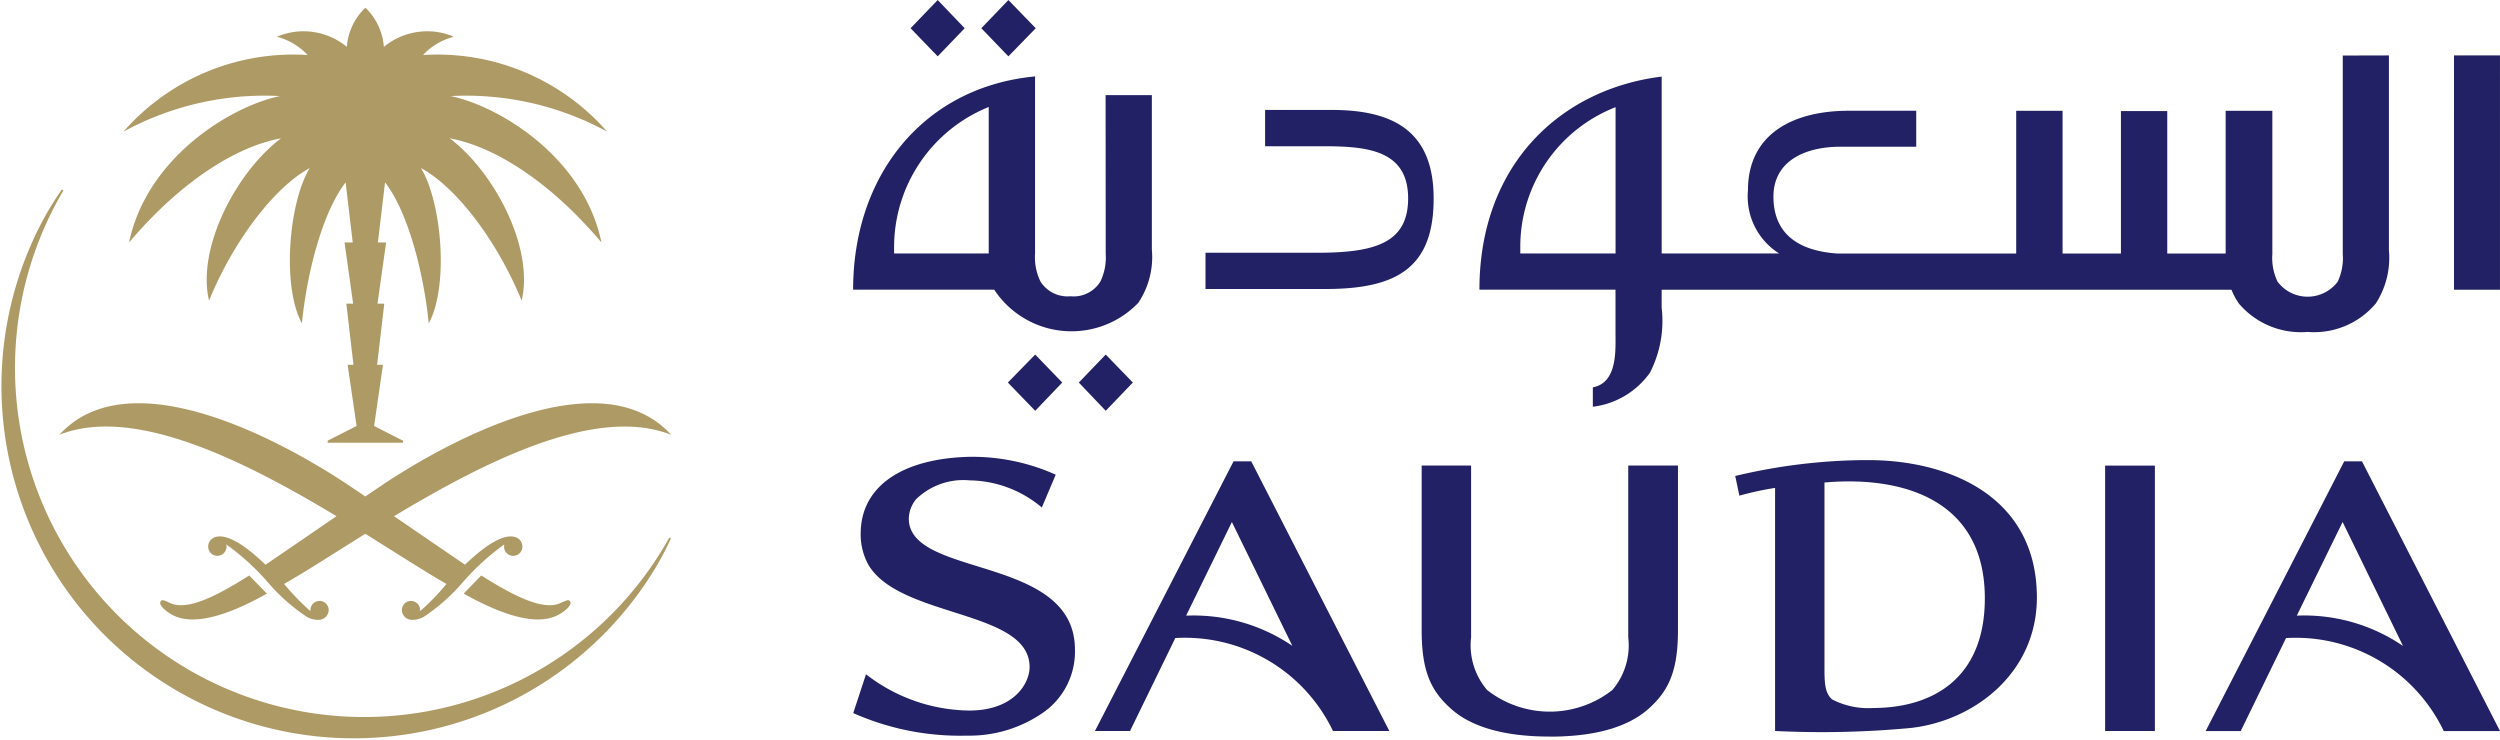
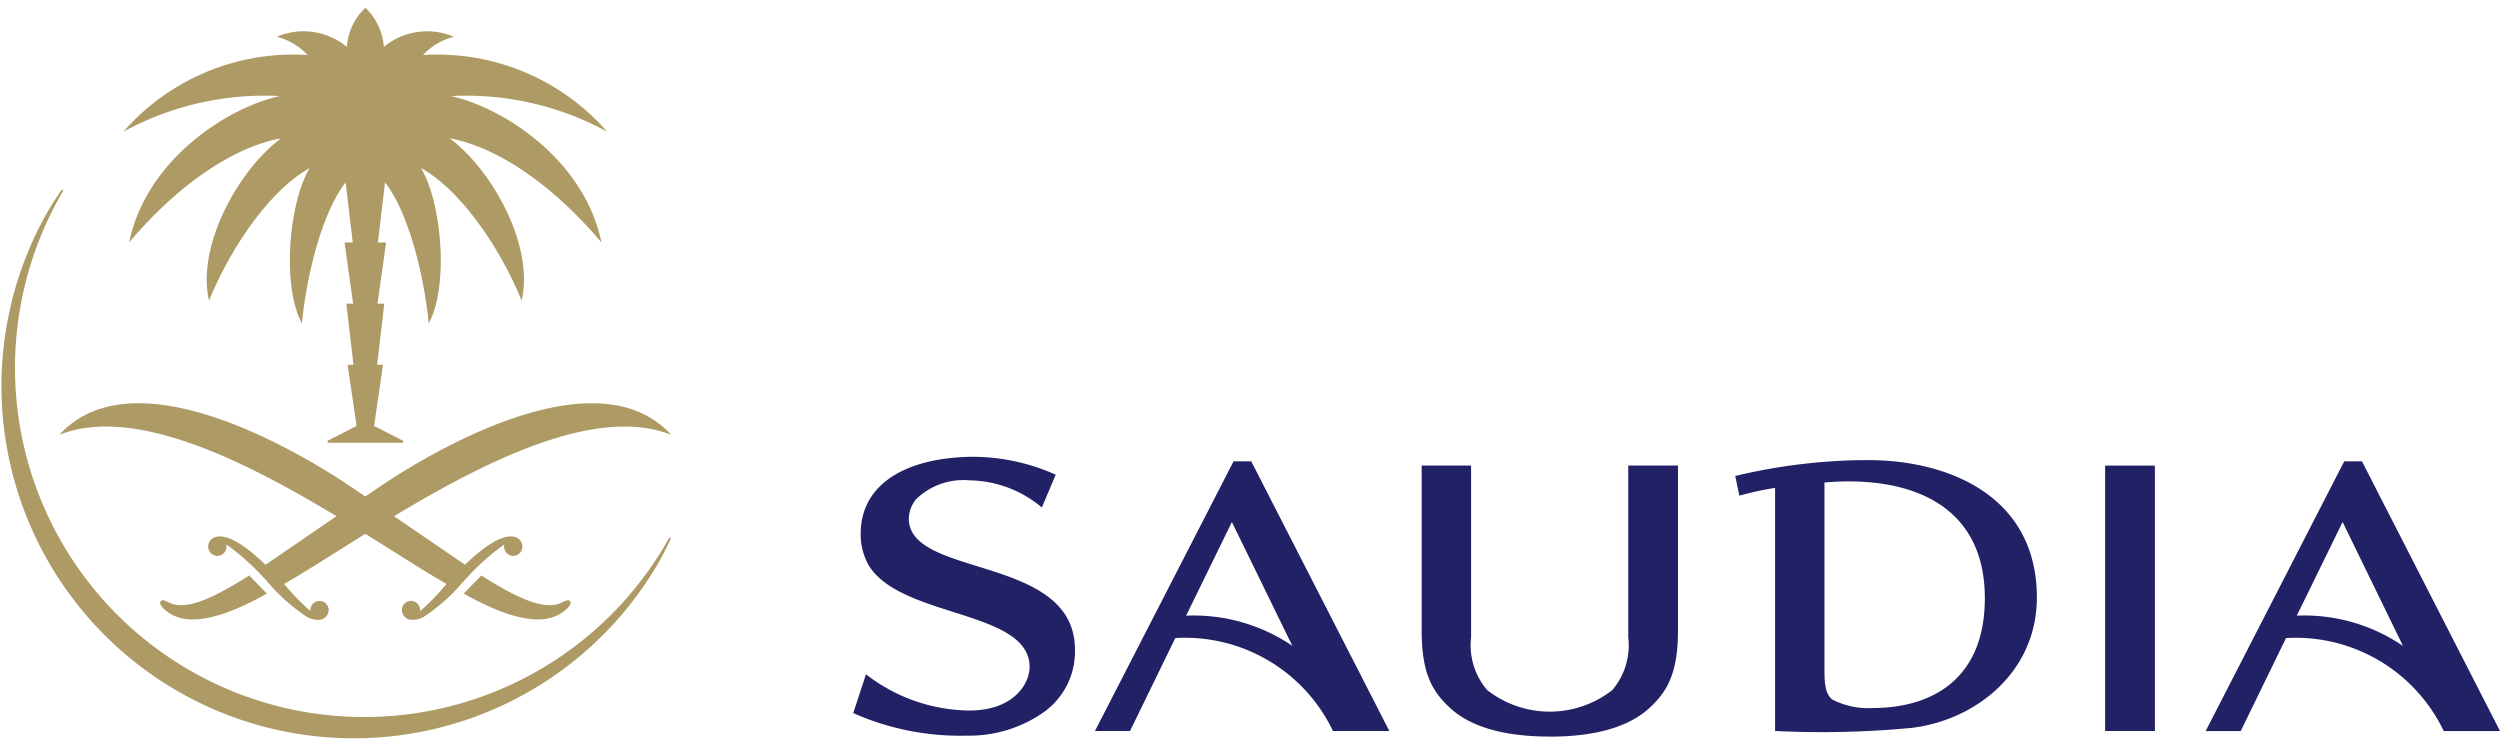
<svg xmlns="http://www.w3.org/2000/svg" width="125.038" height="37" viewBox="0 0 125.038 37">
  <g id="saudia_logo" data-name="saudia logo" transform="translate(-1102 -49)">
    <path id="Path_5343" data-name="Path 5343" d="M206.653,235.4c-.845.343-2.205-.307-3.927-1.395-.169.173-.358.368-.579.593-.106.112-.21.215-.3.313,3.246,1.822,4.484,1.345,5.1.811a.764.764,0,0,0,.222-.259.17.17,0,0,0-.008-.18.158.158,0,0,0-.13-.042A3.125,3.125,0,0,0,206.653,235.4Zm-19.455,0a3.24,3.24,0,0,0-.372-.159.163.163,0,0,0-.132.042.182.182,0,0,0-.009.18.824.824,0,0,0,.22.259c.614.534,1.849,1.011,5.1-.811-.1-.1-.2-.2-.31-.313-.216-.225-.407-.42-.576-.593C189.4,235.093,188.04,235.743,187.2,235.4Zm10.473-5.852-.748.506c-.283-.194-.538-.368-.748-.506-1.11-.745-10.494-7.023-14.551-2.58,3.743-1.486,9.29,1.319,13.859,4.071-1.142.783-2.447,1.681-3.551,2.429-1.754-1.7-2.406-1.425-2.564-1.362a.485.485,0,0,0-.3.429.458.458,0,1,0,.915.022l-.011-.105a12.051,12.051,0,0,1,2.072,1.887,9.413,9.413,0,0,0,1.941,1.724,1.116,1.116,0,0,0,.618.16.5.5,0,0,0,.488-.455.457.457,0,0,0-.442-.491.463.463,0,0,0-.47.467v.044a12.223,12.223,0,0,1-1.316-1.36c1.1-.627,2.5-1.535,4.061-2.508,1.565.973,2.963,1.88,4.062,2.508a11.61,11.61,0,0,1-1.319,1.36v-.044a.461.461,0,0,0-.469-.467.454.454,0,0,0-.441.491.5.5,0,0,0,.488.455,1.13,1.13,0,0,0,.618-.16,9.492,9.492,0,0,0,1.942-1.724,12.163,12.163,0,0,1,2.07-1.887l-.01.105a.458.458,0,1,0,.915-.022.49.49,0,0,0-.3-.429c-.159-.063-.812-.337-2.568,1.36-1.1-.747-2.408-1.644-3.55-2.426,4.57-2.749,10.116-5.557,13.86-4.071C208.166,222.524,198.782,228.8,197.672,229.547Zm-5.02-19.521c-2.484.528-6.656,3.084-7.541,7.322,2.676-3.161,5.462-4.823,7.6-5.209-2.183,1.632-4.235,5.443-3.6,8.118,1.155-2.842,3.178-5.618,5.035-6.63-1.052,1.732-1.4,5.918-.39,7.766.234-2.4.993-5.512,2.186-7.05l.355,3.005h-.41l.43,3.06h-.34l.357,3.059h-.292l.448,3.059-1.446.738v.1h3.77v-.1l-1.448-.738h0l.443-3.059h-.292l.358-3.059h-.339l.431-3.06h-.411l.358-3.005c1.191,1.537,1.947,4.652,2.185,7.05,1.009-1.848.66-6.034-.388-7.766,1.858,1.011,3.876,3.788,5.035,6.63.636-2.675-1.414-6.485-3.6-8.118,2.134.386,4.918,2.048,7.592,5.209-.88-4.238-5.053-6.793-7.539-7.322a14.757,14.757,0,0,1,7.821,1.778,11.278,11.278,0,0,0-9.206-3.831,3.15,3.15,0,0,1,1.541-.914,3.4,3.4,0,0,0-3.5.506,3.029,3.029,0,0,0-.924-1.957,3,3,0,0,0-.929,1.957,3.4,3.4,0,0,0-3.5-.506,3.181,3.181,0,0,1,1.538.914,11.278,11.278,0,0,0-9.208,3.831A14.765,14.765,0,0,1,192.652,210.026Zm19.47,22.1-.045.079a17.464,17.464,0,1,1-30.3-17.373l.039-.066-.018-.063-.065.02-.044.064c-.261.375-.506.772-.737,1.173a17.619,17.619,0,0,0,30.569,17.523q.35-.6.643-1.229l.038-.086-.019-.065Z" transform="translate(923.346 -156.222)" fill="#ae9a64" fill-rule="evenodd" />
-     <path id="Path_5344" data-name="Path 5344" d="M535.827,215.106h-4.733v-.3a7.562,7.562,0,0,1,4.733-7.027Zm5.852,0a2.8,2.8,0,0,1-.265,1.4,1.574,1.574,0,0,1-1.5.74,1.6,1.6,0,0,1-1.5-.74,2.775,2.775,0,0,1-.269-1.4v-8.856c-5.526.521-9.1,4.889-9.1,10.666h7.057a4.629,4.629,0,0,0,7.206.657,4.1,4.1,0,0,0,.678-2.66v-7.728h-2.313Zm11.3-7.179h-3.328v1.815h2.79c2.154,0,4.363.106,4.363,2.605,0,2.221-1.63,2.722-4.54,2.722h-5.594v1.813h6.01c3.624,0,5.4-1.111,5.4-4.523C558.084,208.922,555.978,207.927,552.983,207.927Zm14.2,7.179h-4.765v-.338a7.49,7.49,0,0,1,4.765-6.98Zm36.371-9.9v9.929a2.767,2.767,0,0,1-.253,1.381,1.881,1.881,0,0,1-3.008,0,2.741,2.741,0,0,1-.261-1.381v-7.166h-2.335v7.139h-2.921v-7.125h-2.317v7.125h-2.919v-7.139h-2.319v7.139h-8.955c-2.583-.18-3.187-1.559-3.187-2.841,0-1.8,1.6-2.5,3.342-2.5h3.8v-1.8h-3.376c-2.745,0-5.041,1.13-5.041,3.986a3.37,3.37,0,0,0,1.56,3.153h-5.875v-8.848c-5.082.632-9.115,4.426-9.115,10.658h6.806v2.192c0,.843.1,2.462-1.134,2.693v.97a4.107,4.107,0,0,0,2.859-1.707,5.681,5.681,0,0,0,.583-3.244v-.9h28.5a3.505,3.505,0,0,0,.367.686,4.064,4.064,0,0,0,3.441,1.423,4.023,4.023,0,0,0,3.41-1.423,4.2,4.2,0,0,0,.656-2.664V205.2Zm-65.372-1.366-1.367-1.41-1.354,1.41,1.354,1.406Zm-1.393,17.721,1.367,1.413,1.353-1.413-1.353-1.4Zm-2.16-17.721-1.35-1.41-1.357,1.41,1.357,1.406Zm5.709,17.721,1.346,1.413,1.356-1.413-1.356-1.4Zm68.779-4.643h2.3V205.2h-2.3Z" transform="translate(615.624 -153.428)" fill="#222165" fill-rule="evenodd" />
    <path id="Path_5345" data-name="Path 5345" d="M539.178,390.918a10.178,10.178,0,0,0-4.327-.894c-3.242.081-5.4,1.4-5.427,3.8a3.154,3.154,0,0,0,.378,1.587c1.568,2.689,8.069,2.248,8.069,5.126,0,.824-.787,2.177-3.019,2.177a8.556,8.556,0,0,1-5.163-1.815l-.638,1.942a13.184,13.184,0,0,0,5.691,1.128,6.461,6.461,0,0,0,3.874-1.2,3.719,3.719,0,0,0,1.524-3.1c0-4.763-8.31-3.565-8.31-6.559a1.58,1.58,0,0,1,.37-.971,3.4,3.4,0,0,1,2.683-.937,5.7,5.7,0,0,1,3.6,1.357Zm62.073,7.049a8.771,8.771,0,0,1,5.312,1.516l-3.021-6.2Zm10.163,5.772H608.6a8.205,8.205,0,0,0-7.888-4.65l-2.265,4.65h-1.754l6.931-13.491h.886ZM545.7,397.968a8.791,8.791,0,0,1,5.313,1.51l-3.024-6.193Zm10.164,5.77h-2.818a8.205,8.205,0,0,0-7.887-4.65l-2.265,4.65h-1.754l6.933-13.489h.884Zm35.8,0h2.489V390.464h-2.489Zm-11.62-1.15a3.935,3.935,0,0,1-2.03-.428c-.378-.324-.387-.855-.387-1.651v-9.2c3.808-.338,8.021.786,8.021,5.794C585.647,401.109,583.039,402.587,580.044,402.587Zm-.48-12.4a28.73,28.73,0,0,0-6.4.794l.206.984a16.043,16.043,0,0,1,1.787-.388v12.158a47.469,47.469,0,0,0,6.839-.156c3.214-.389,6.255-2.806,6.255-6.521C588.247,391.829,583.57,390.114,579.564,390.191Zm-15.671,13.828c-2.281,0-4-.477-5.049-1.487-.932-.867-1.363-1.856-1.363-3.826v-8.242h2.472v8.589a3.446,3.446,0,0,0,.8,2.636,5.075,5.075,0,0,0,6.266,0,3.445,3.445,0,0,0,.794-2.636v-8.589H570.3v8.242c0,1.97-.439,2.96-1.366,3.826C567.877,403.542,566.152,404.019,563.893,404.019Z" transform="translate(615.624 -318.176)" fill="#222165" fill-rule="evenodd" />
  </g>
</svg>